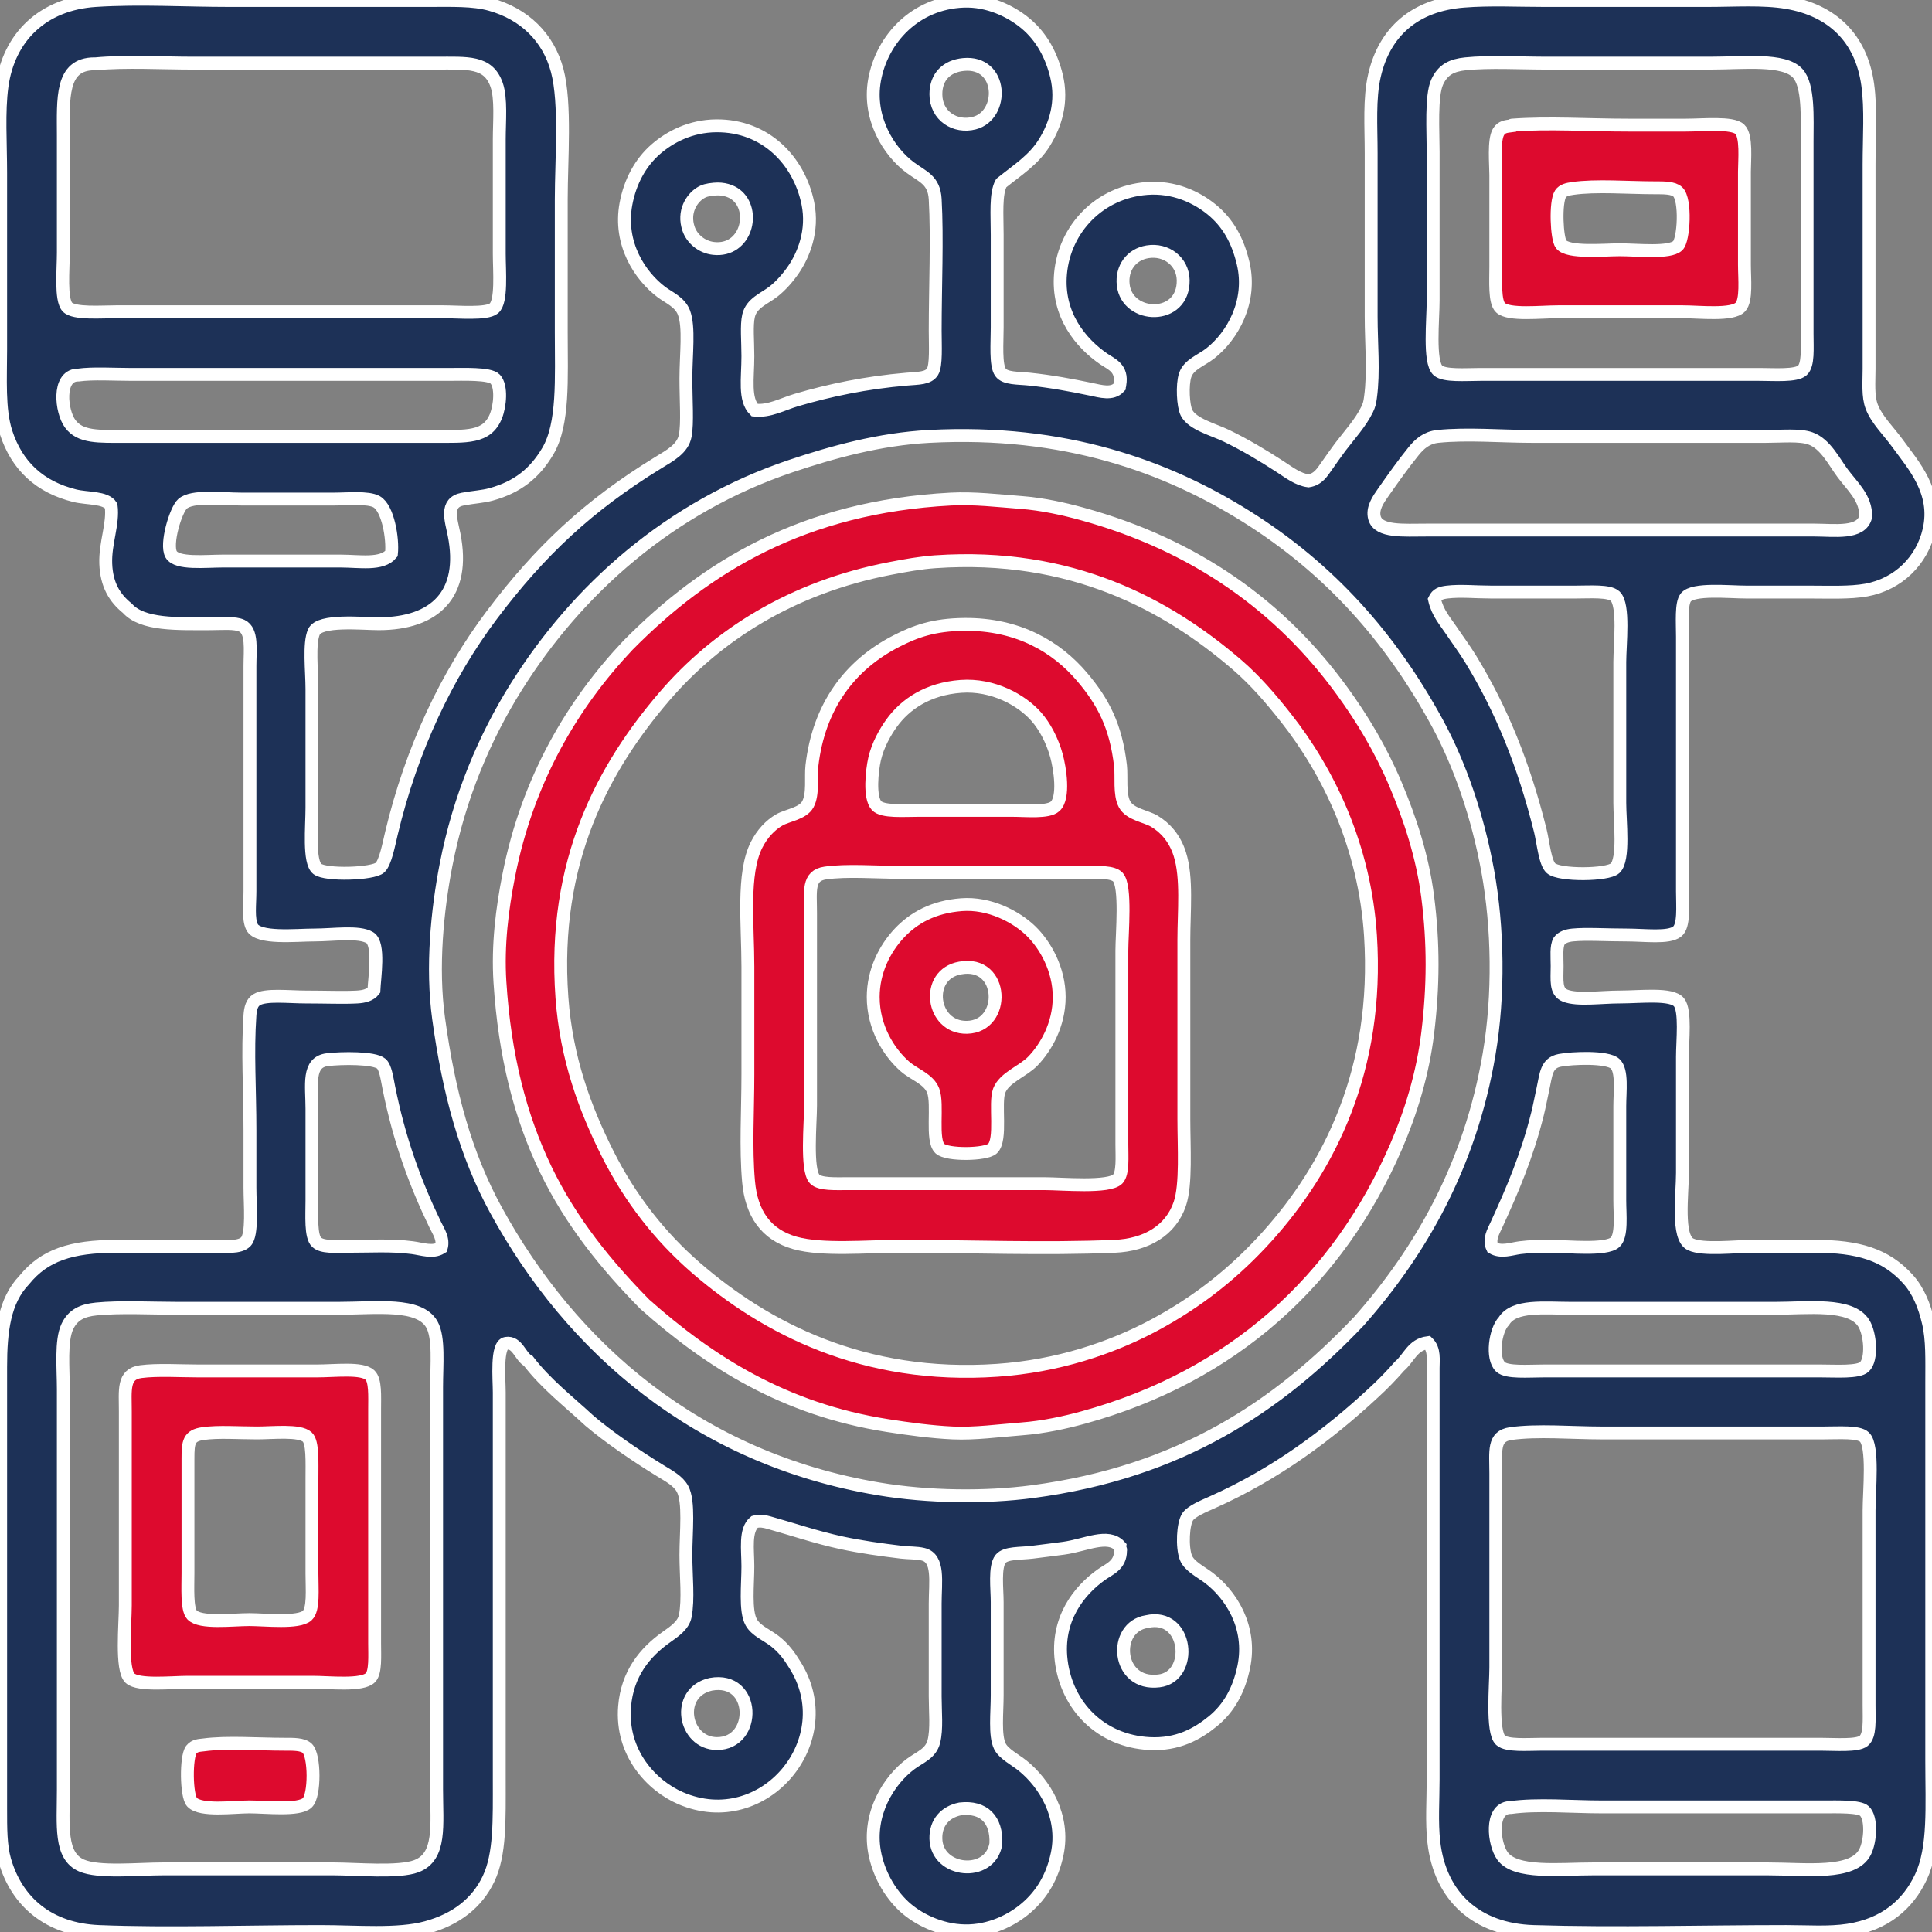
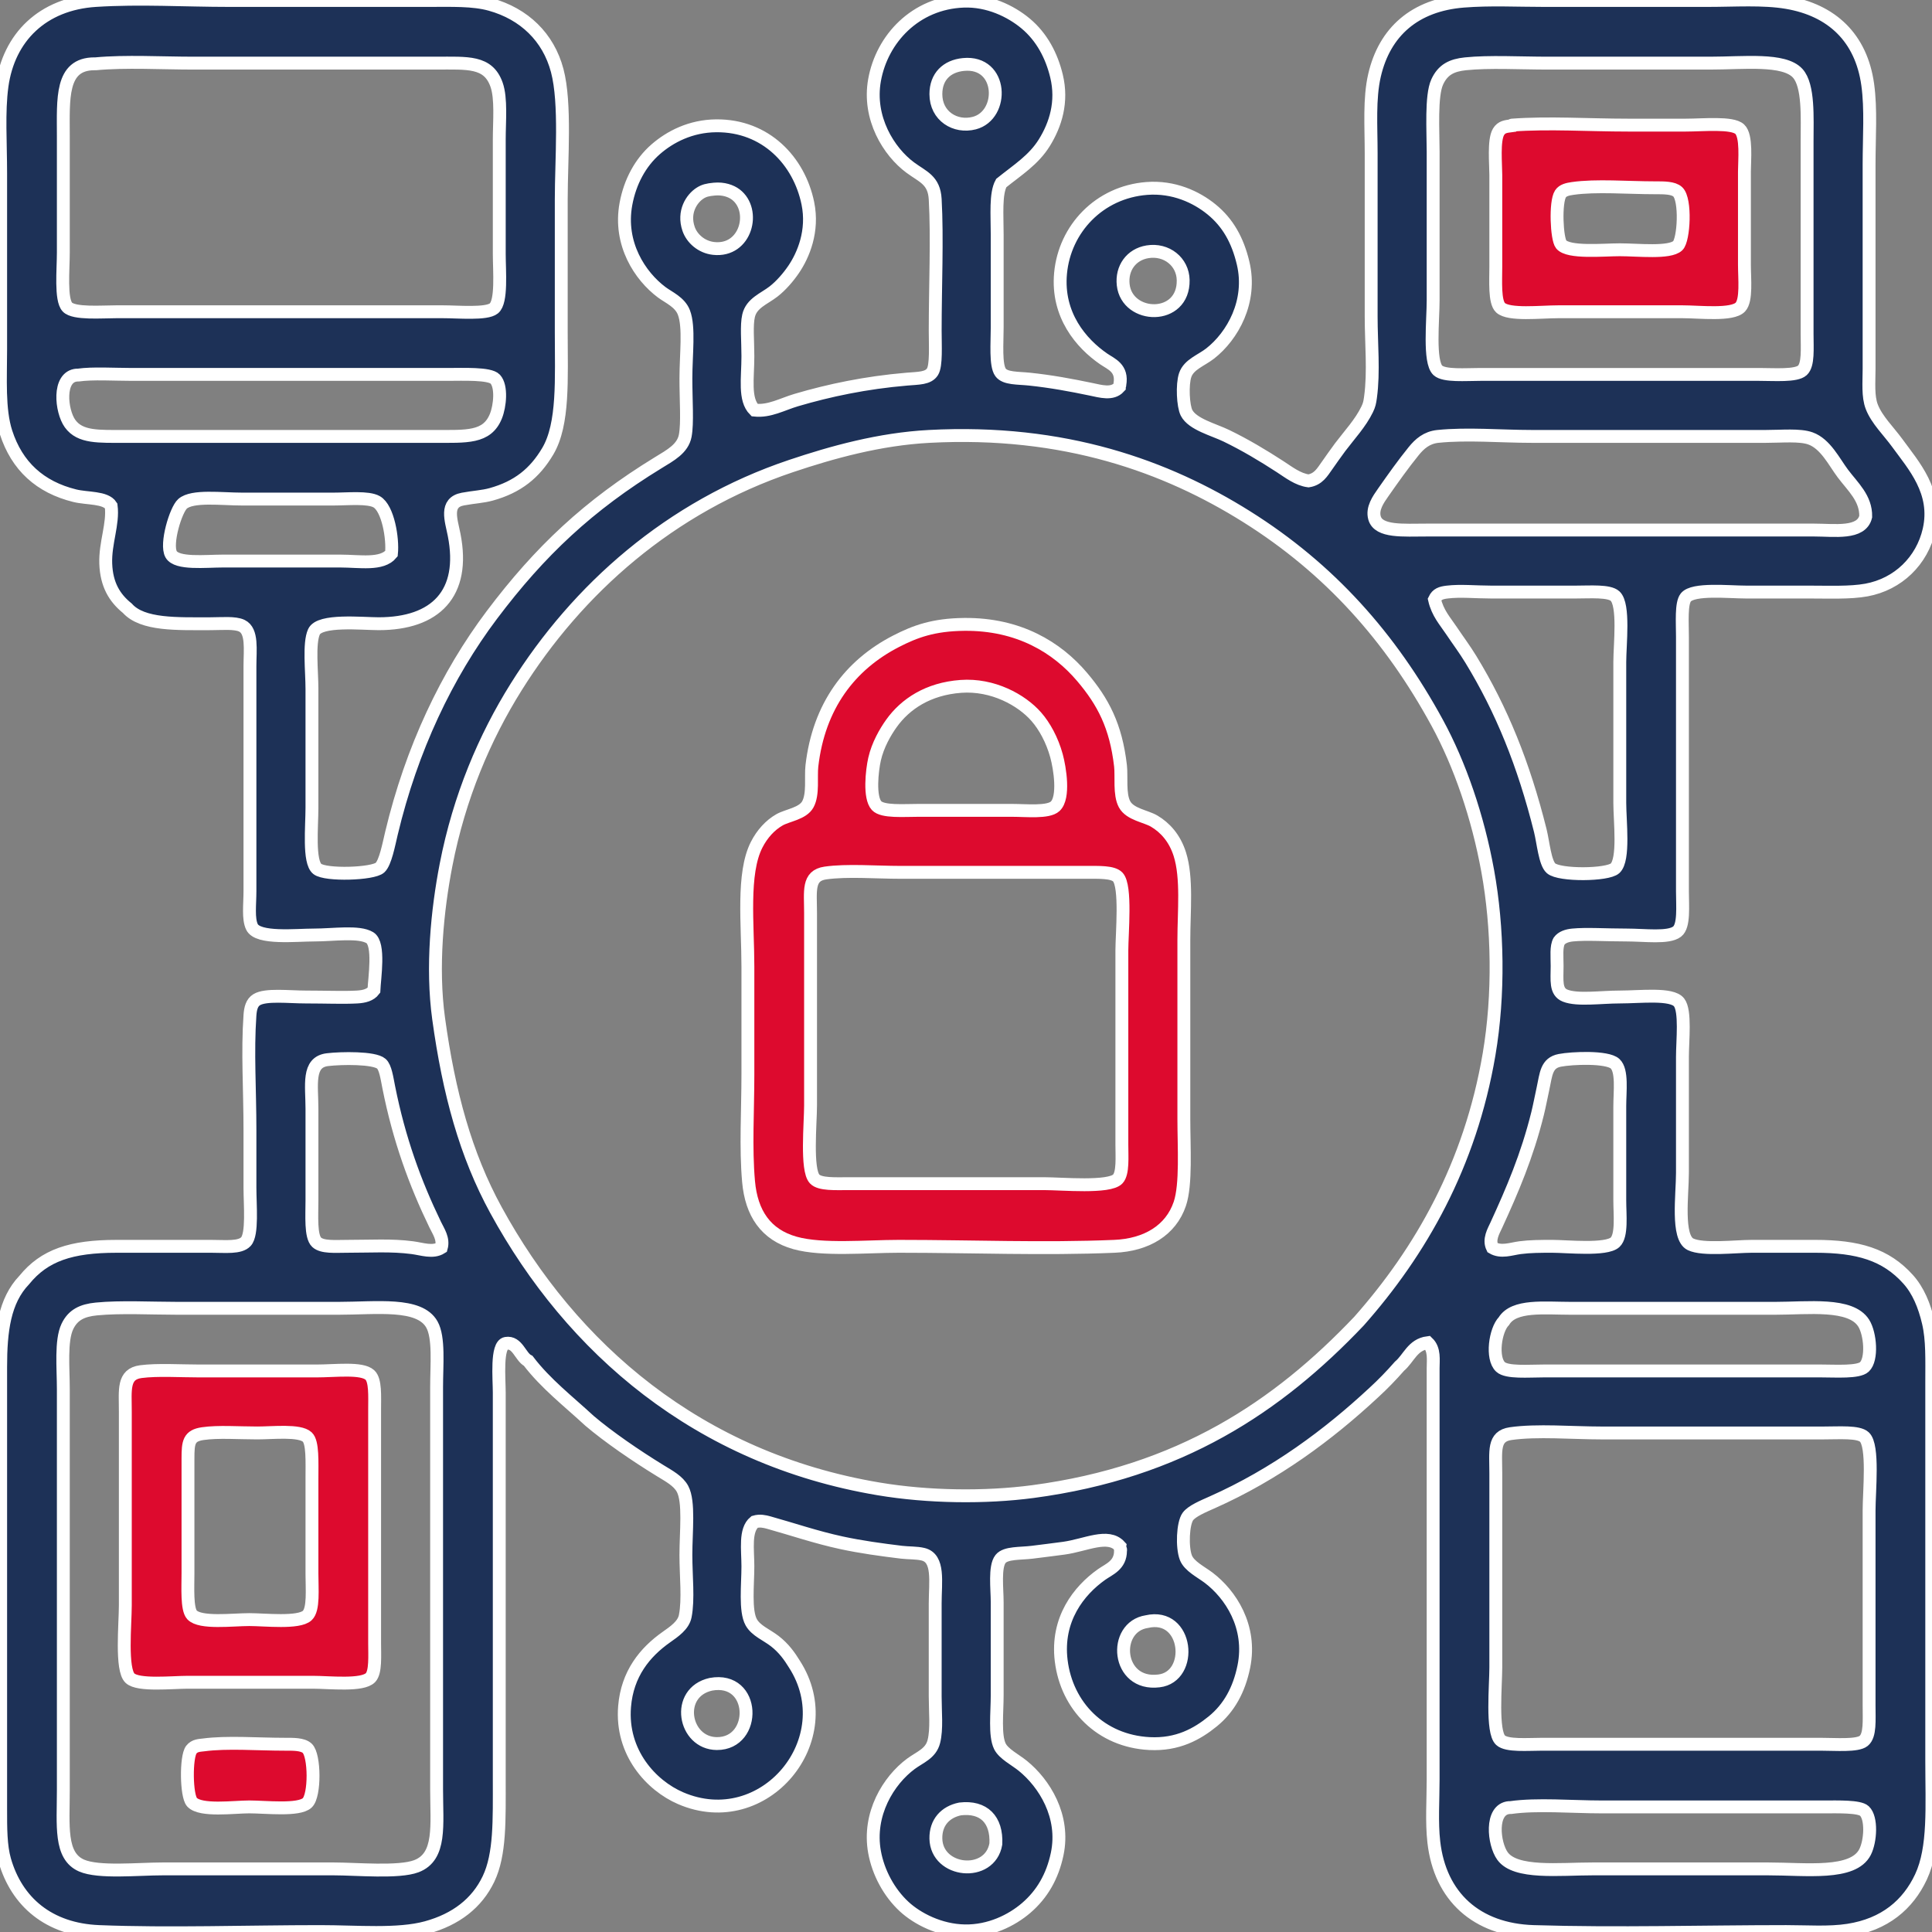
<svg xmlns="http://www.w3.org/2000/svg" version="1.1" id="Ebene_1" x="0px" y="0px" width="850.395px" height="850.394px" viewBox="0 0 850.395 850.394" enable-background="new 0 0 850.395 850.394" xml:space="preserve">
  <rect x="0" y="0" width="850.395" height="850.394" fill="#808080" stroke="none" />
  <g>
    <path fill-rule="evenodd" clip-rule="evenodd" fill="#1D3157" stroke="#FFFFFF" stroke-width="5.669" stroke-miterlimit="10" d="   M492.617,170.44c-0.039-0.532,0.363-0.626,0.296-1.187c1.287-7.279-3.753-8.956-7.118-11.269   c-9.839-6.766-20.673-19.308-18.982-37.666c1.8-19.555,17.018-35.755,37.963-37.368c11.857-0.914,21.822,3.785,28.471,9.193   c7.181,5.84,11.533,13.524,13.939,23.725c3.958,16.779-4.648,32.023-14.531,39.743c-3.916,3.058-9.385,4.798-10.975,9.49   c-1.427,4.215-0.932,13.642,0.595,16.608c2.604,5.063,11.918,7.383,17.496,10.083c8.235,3.986,16.144,8.712,23.728,13.642   c3.858,2.51,7.803,5.616,12.456,6.229c4.336-0.673,6.108-3.873,8.008-6.525c1.956-2.736,3.86-5.562,5.93-8.305   c4.06-5.375,8.972-10.623,11.864-16.606c0.976-2.019,1.168-3.067,1.483-5.338c1.554-11.264,0.296-23.638,0.296-35.589   c0-24.15,0-47.305,0-71.771c0-12.054-0.909-24.085,1.482-34.403c4.448-19.188,17.758-30.916,39.148-32.622   c11.761-0.938,23.419-0.298,35.588-0.298c23.446,0,47.474,0,71.771,0c12.199,0,24.478-0.899,34.995,0.89   c19.707,3.354,32.728,15.465,35.59,36.182c1.502,10.884,0.594,22.902,0.594,35.293c-0.002,29.834,0,59.132,0,89.862   c-0.002,5.854-0.596,12.001,1.185,16.608c2.239,5.792,7.423,10.711,11.271,16.014c7.1,9.784,17.795,21.439,13.939,38.258   c-3.088,13.471-13.559,23.822-27.581,26.396c-7.172,1.315-16.412,0.889-26.1,0.889c-7.559,0-17.94,0-26.988,0   c-7.395,0-23.136-1.692-26.395,2.373c-2.121,2.647-1.482,11.004-1.482,17.201c0,37.862,0,73.501,0,112.106   c0,6.623,0.863,15.328-2.373,17.794c-3.868,2.949-14.096,1.483-22.244,1.483c-9.039,0-17.772-0.589-23.725,0   c-2.437,0.241-4.713,0.98-5.933,2.669c-1.394,2.441-0.889,6.752-0.889,10.972c0,6.277-0.866,11.298,3.558,13.051   c5.422,2.149,15.73,0.594,24.023,0.594c9.118,0,22.9-1.74,26.098,2.374c2.947,3.789,1.484,16.765,1.484,24.025   c0,17.179,0,33.51,0,51.017c0,9.61-2.61,28.451,3.558,31.438c5.471,2.646,19.89,0.888,26.988,0.888c9.69,0,19.327,0,27.879,0   c18.799,0,31.069,3.546,40.927,14.534c4.437,4.942,7.138,11.502,8.897,18.979c1.81,7.687,1.482,16.369,1.482,26.396   c0,54.925,0,111.44,0,166.675c0,19.866,1.289,38.16-4.745,51.01c-5.698,12.137-15.884,20.931-32.03,23.431   c-8.534,1.32-18.014,0.592-27.284,0.592c-35.907,0-74.724,1.146-111.215,0c-25.119-0.788-41.173-15.38-43.895-39.444   c-0.99-8.771-0.296-18.278-0.296-27.581c0-59.903,0-120.709,0-180.91c0-3.651,0.728-8.304-2.373-11.271   c-6.729,0.884-8.325,6.899-12.455,10.38c-3.558,4.055-7.294,7.931-11.27,11.566c-19.982,18.6-43.384,35.983-71.178,48.343   c-3.949,1.757-8.919,3.82-10.678,6.229c-2.217,3.035-2.655,13.476-0.889,18.091c1.449,3.786,6.652,6.288,10.083,8.897   c9.451,7.182,19.058,21.37,15.421,39.146c-2.069,10.126-6.478,18.194-13.641,24.023c-6.84,5.562-15.445,10.423-27.879,9.787   c-21.394-1.098-36.407-16.486-38.853-36.479c-2.227-18.193,7.724-30.842,17.797-37.961c3.271-2.313,8.302-4.043,8.303-10.38   c0.238-1.028-0.441-1.141-0.296-2.076c-5.197-5.736-15.103-0.415-24.617,0.89c-4.086,0.561-9.035,1.16-13.941,1.779   c-5.214,0.657-11.675,0.117-13.942,2.965c-2.723,3.422-1.482,13.161-1.482,18.981c0,14.972,0,26.868,0,40.928   c0,7.782-1.163,17.761,1.187,22.54c1.657,3.372,6.762,5.909,10.086,8.6c9.424,7.634,18.645,22.131,15.126,38.851   c-2.078,9.882-6.649,17.731-13.644,23.727c-6.382,5.471-16.058,10.267-26.993,10.084c-11.014-0.184-20.964-5.392-26.692-10.678   c-6.633-6.121-11.417-14.993-13.049-24.021c-3.021-16.705,6.133-31.545,16.016-38.851c3.971-2.938,8.731-4.472,10.082-9.787   c1.401-5.515,0.594-13.043,0.594-19.872c0-13.485,0-26.196,0-40.926c0-9.454,1.884-19.903-5.338-21.649   c-2.915-0.707-6.4-0.515-9.491-0.891c-8.926-1.088-17.808-2.299-26.396-4.151c-11.235-2.425-21.562-5.981-32.028-8.897   c-1.799-0.502-3.926-0.982-6.229-0.297c-4.417,3.618-2.965,12.157-2.965,19.574c0,7.955-1.337,19.578,1.482,24.615   c2.095,3.745,6.717,5.464,10.38,8.305c3.976,3.084,6.488,6.642,8.6,10.082c21.355,33.102-13.28,74.942-50.121,59.019   c-12.794-5.53-26.279-19.981-24.615-40.333c1.175-14.373,8.907-23.864,18.387-30.548c3.424-2.413,7.503-5.169,8.305-9.193   c1.488-7.46,0.296-17.621,0.296-26.988c0-10.11,1.549-23.433-1.483-29.065c-1.884-3.499-5.874-5.612-9.786-8.007   c-10.767-6.59-22.898-14.932-31.142-21.946c-9.239-8.555-19.291-16.297-26.988-26.395c-3.436-1.689-4.726-8.572-9.786-7.711   c-4.357,0.741-2.965,15.68-2.965,21.648c0,56.539,0,113.645,0,170.234c0,17.969,0.457,33.029-4.746,43.894   c-5.105,10.659-14.327,17.799-27.286,21.354c-12.657,3.471-30.68,1.778-46.858,1.778c-31.814,0-66.416,1.235-97.277,0   c-22.167-0.887-36.258-13.099-41.52-31.436c-1.804-6.285-1.781-14.053-1.781-22.54c0-64.358,0-129.39,0-194.553   c0-15.847,1.633-29.132,10.382-38.258c8.859-10.916,20.589-14.828,40.629-14.83c13.76,0,27.609,0.002,41.818,0   c6.142,0,12.485,0.771,15.124-2.074c2.999-3.231,1.78-16.071,1.78-23.728c0-9.088,0-17.533,0-25.208   c0-18.183-1.148-34.338,0-50.724c0.216-3.078,0.877-5.54,2.965-6.821c3.991-2.45,14.08-1.188,21.65-1.188   c8.673,0,16.566,0.338,22.541,0c3.178-0.179,5.828-0.889,7.413-2.966c0.229-5.375,2.624-20.432-1.779-23.136   c-4.831-2.965-16.046-1.185-24.615-1.185c-7.907,0-24.664,1.864-27.284-3.56c-1.757-3.634-0.891-9.883-0.891-15.718   c0-33.813,0-64.507,0-99.057c0-7.208,1.192-15.494-3.559-17.793c-3.047-1.474-8.913-0.89-13.643-0.89   c-14.806,0-30.094,0.668-36.774-6.821c-5.616-4.536-9.145-10.361-9.492-19.573c-0.341-9.148,3.417-17.587,2.373-25.506   c-2.46-3.86-10.516-3.089-16.014-4.449c-15.301-3.782-25.439-13.019-30.251-27.877c-3.263-10.079-2.373-23.832-2.373-36.479   c0-26.015,0-51.636,0-77.702c0-13.193-0.967-26.838,0.594-38.258C3.827,16.378,18.74,1.701,42.111,0.206   c19.599-1.253,39.228,0,58.722,0c29.292,0,58.172,0,87.786,0c10.174,0,19.572-0.378,27.286,1.78   c14.789,4.137,25.465,14.348,29.359,29.063c3.837,14.5,1.779,39.348,1.779,56.647c0,19.988,0,39.736,0,58.424   c0,20.522,1.176,40.496-5.931,52.494c-5.773,9.746-13.287,15.753-24.913,18.981c-3.725,1.032-7.574,1.168-12.455,2.077   c-8.047,1.496-5.142,9.2-3.855,15.716c5.122,25.96-8.243,39.148-33.217,39.148c-7.281,0-25.951-1.969-28.471,3.56   c-2.321,5.09-0.89,17.306-0.89,25.208c0,16.961,0,34.812,0,52.198c0,8.327-1.556,23.908,2.373,26.988   c3.707,2.907,24.513,2.254,27.582-0.594c2.37-2.199,3.849-10.125,5.04-15.124c8.866-37.188,24.398-69.798,44.191-96.09   c21.202-28.163,42.583-48.252,73.253-67.025c5.336-3.267,10.773-6.136,11.863-11.863c1.063-5.582,0.296-15.398,0.296-25.209   c0-10.491,1.586-22.656-0.891-29.065c-1.767-4.574-6.631-6.535-9.786-8.896c-9.459-7.083-18.956-21.309-15.718-38.853   c1.806-9.782,6.381-18.189,13.049-24.023c6.315-5.522,15.407-10.281,26.692-10.378c21.801-0.188,36.503,15.467,40.333,34.105   c2.512,12.229-2.008,22.841-6.229,29.065c-2.339,3.45-5.564,7.202-8.897,9.786c-4.153,3.223-9.679,5.062-10.972,10.676   c-0.977,4.24-0.296,11.121-0.296,17.795c0,9.707-1.757,19.023,2.965,23.727c6.535,0.705,12.189-2.622,18.387-4.449   c14.439-4.254,30.476-7.653,48.638-9.194c5.094-0.432,9.403-0.268,11.271-3.261c1.737-2.788,1.187-11.608,1.187-18.091   c0-19.189,0.964-40.752,0-57.832c-0.48-8.494-5.442-9.85-10.974-13.939c-9.418-6.964-18.744-21.772-15.718-38.555   c3.268-18.127,17.947-33.889,39.149-34.699c10.892-0.417,20.798,4.394,27.289,9.786c7.25,6.026,11.508,14.311,13.644,23.133   c2.771,11.451-0.438,21.458-5.34,29.361c-4.74,7.647-11.752,11.975-18.983,17.794c-2.586,4.716-1.779,13.916-1.779,22.836   c0,13.339,0,27.233,0,40.631c0,6.884-0.828,16.71,1.482,19.87c2.045,2.795,7.613,2.423,12.755,2.965   c9.678,1.024,18.167,2.614,26.993,4.45C484.466,172.225,489.562,173.785,492.617,170.44z M41.518,28.084   c-14.903,0.04-13.643,15.475-13.643,31.734c0,18.604,0,33.019,0,51.307c0,7.641-1.285,20.718,1.779,24.021   c2.878,3.103,15.223,2.077,21.65,2.077c49.274,0,95.177,0,143.542,0c6.935,0,19.277,1.183,22.541-1.482   c3.598-2.94,2.373-16.429,2.373-24.021c0-18.207,0-32.862,0-50.419c0-7.82,0.96-17.942-1.188-24.023   c-3.698-10.47-12.714-9.49-26.69-9.49c-35.823,0-71.657,0-106.768,0c-13.902,0-29.89-0.94-43.002,0.296   C41.917,28.102,41.712,28.084,41.518,28.084z M632.599,36.093c-2.789,6.086-1.78,21.67-1.78,30.844c0,23.029,0,42.4,0,65.245   c0,8.628-1.939,27.119,2.077,30.844c2.794,2.594,12.303,1.781,18.683,1.781c42.391,0,80.624,0,122.782,0   c6.707,0,16.242,0.759,18.981-1.781c2.692-2.497,2.075-9.587,2.075-16.014c0.002-30.169,0-55.6,0-84.82   c0.002-10.314,0.795-24.538-4.151-29.953c-6.034-6.61-23.779-4.45-38.555-4.45c-25.548,0-47.522,0-71.476,0   c-11.996,0-25.716-0.788-36.182,0.296C639.071,28.705,635.123,30.584,632.599,36.093z M411.939,41.431   c0,9.699,8.576,14.917,16.906,12.751c13.305-3.454,12.678-27.473-4.745-25.8C416.786,29.083,411.939,33.703,411.939,41.431z    M308.137,85.025c-3.633,2.318-7.621,8.213-5.042,15.72c1.466,4.267,5.661,8.004,10.974,8.601   c14.391,1.617,18.902-16.827,9.788-23.727c-2.051-1.551-5.368-2.768-9.491-2.373C311.381,83.533,309.891,83.908,308.137,85.025z    M494.395,125.361c1.686,15.161,26.729,15.863,26.396-2.075c-0.151-8.084-7.354-13.831-15.72-12.457   C497.922,112.004,493.584,118.056,494.395,125.361z M33.807,165.102c-8.471,0.665-6.938,15.842-2.965,21.354   c4.444,6.17,12.641,5.634,24.317,5.634c45.833,0,91.423,0,135.832,0c14.425,0,23.369,0.78,27.285-8.897   c1.817-4.488,2.662-13.123-0.296-16.312c-2.425-2.614-14.097-2.075-21.058-2.075c-9.501,0-16.463,0-23.133,0   c-39.562,0-77.109,0-115.664,0c-7.738,0-17.353-0.623-23.725,0.296C34.207,165.13,34.001,165.086,33.807,165.102z M655.434,464.055   c4.47-26.274,3.925-55.813-0.592-80.675c-4.351-23.946-12.253-46.903-22.243-65.247c-20.464-37.571-47.323-67.8-83.932-90.75   c-35.141-22.034-80.112-38.459-139.696-35.293c-21.824,1.16-42.616,6.946-60.797,13.049   c-53.215,17.867-93.99,54.134-121.002,97.277c-13.795,22.035-25.03,48.327-30.843,78.296c-3.842,19.813-6.382,44.956-3.263,67.621   c4.523,32.858,11.935,59.933,25.209,84.237c33.231,60.837,88.947,109.438,168.454,122.78c21.836,3.665,46.993,3.968,67.921,1.187   c64.665-8.591,107.72-37.293,143.547-75.032C625.226,550.954,647.127,512.908,655.434,464.055z M811.137,208.4   c-3.792-5.047-7.591-13.032-14.237-15.422c-4.697-1.687-12.579-0.889-19.573-0.889c-34.761,0-69.678,0-103.207,0   c-13.367,0-28.344-1.33-41.224,0c-4.917,0.507-8.048,3.271-10.677,6.524c-4.709,5.827-8.718,11.496-13.347,18.091   c-2.242,3.196-5.015,7.122-3.855,11.271c1.764,6.31,12.795,5.338,22.837,5.338c57.938,0,114.437,0,170.826,0   c8.74,0,20.693,1.895,22.539-5.93C821.377,219.286,815.556,214.289,811.137,208.4z M165.783,220.857   c-3.74-2.119-12.76-1.185-18.983-1.185c-13.867,0-27.522,0-40.333,0c-8.974,0-21.769-1.714-26.098,2.075   c-2.994,2.619-7.585,17.781-5.042,22.243c2.523,4.424,15.074,2.965,22.836,2.965c17.806,0,34.072,0,51.604,0   c8.563,0,18.292,1.881,22.539-3.262C173.006,237.055,170.79,223.695,165.783,220.857z M638.826,277.504   c2.851,4.254,5.832,8.213,8.602,12.751c13.482,22.09,23.213,45.968,30.548,75.33c1.271,5.094,2.045,14.244,4.745,16.608   c3.72,3.258,24.877,3.059,28.175,0c4.139-3.842,2.075-20.833,2.075-28.769c-0.002-21.721,0.002-40.118,0-61.983   c0-7.693,2.064-25.223-2.075-29.065c-2.61-2.42-10.926-1.779-16.906-1.779c-14.862,0-24.341,0-37.96,0   c-6.5,0-13.178-0.698-18.981,0c-2.763,0.333-4.505,0.865-5.635,3.263C632.789,269.863,636.045,273.348,638.826,277.504z    M191.583,539.094c-8.887-18.358-15.895-37.572-20.462-60.505c-0.8-4.01-1.454-8.798-3.263-10.382   c-3.129-2.742-17.621-2.514-23.725-1.78c-8.962,1.077-6.822,11.207-6.822,21.654c0,14.479,0,25.626,0,40.337   c0,6.606-0.671,15.838,2.077,18.387c2.49,2.311,8.29,1.778,13.049,1.778c10.942,0.002,19.773-0.625,29.063,0.595   c4.317,0.565,9.011,2.364,12.754,0C195.348,545.309,193.032,542.086,191.583,539.094z M669.078,549.178   c4.412-0.579,8.984-0.595,14.235-0.595c6.346,0,23.689,1.833,27.582-1.778c3.143-2.917,2.075-12.131,2.075-18.387   c0-15.543,0.002-26.535,0-41.524c0-6.528,1.217-15.63-2.075-18.687c-3.419-3.172-18.933-2.528-24.319-1.482   c-5.959,1.154-6.023,6.04-7.414,12.457c-0.876,4.033-1.606,7.888-2.373,10.976c-4.66,18.773-11.153,33.792-18.091,48.937   c-1.334,2.913-3.527,6.484-1.779,10.084C660.719,551.452,665.098,549.7,669.078,549.178z M29.654,583.877   c-2.969,6.245-1.779,18.305-1.779,27.58c0,59.651,0,117.073,0,176.463c0,15.537-1.7,28.966,8.007,33.215   c7.567,3.313,24.756,1.482,35.885,1.484c25.646,0,48.533-0.002,75.033,0c10.127,0,28.712,1.766,36.479-1.187   c10.978-4.172,8.897-18.129,8.897-33.811c0-29.314,0-62.49,0-88.676c0-26.271,0-60.524,0-88.378c0-9.848,1.187-21.782-2.077-27.582   c-5.502-9.782-24.375-7.118-41.224-7.117c-24.543,0-47.36-0.001-70.585,0c-11.685,0-25.214-0.749-35.884,0.297   C36.152,576.779,32.085,578.763,29.654,583.877z M660.476,601.671c2.81,2.607,12.293,1.779,18.686,1.779   c42.293,0,81.515,0,122.78,0c6.248,0,16.027,0.687,18.685-1.779c3.569-3.313,2.646-14.63-0.296-19.277   c-5.71-9.019-24.448-6.525-39.148-6.524c-31.245,0-59.795-0.001-89.564,0c-11.918,0-25.197-1.642-29.659,5.635   C658.098,585.457,656.379,597.869,660.476,601.671z M658.401,648.53c-0.003,29.903,0.002,55.571,0,85.414   c-0.001,7.783-1.896,28.344,2.075,32.028c2.802,2.601,11.923,1.78,18.389,1.78c41.873,0,80.829,0,122.484,0   c6.648,0,16.164,0.82,18.981-1.482c2.943-2.406,2.371-9.104,2.373-15.72c0-29.686-0.002-56.177,0-85.708   c0-8.466,2.071-28.479-2.077-32.327c-2.634-2.444-10.898-1.78-17.794-1.78c-33.923,0-65.547,0-98.166,0   c-12.565,0-28.154-1.374-39.741,0.297C657.064,632.166,658.401,638.8,658.401,648.53z M510.113,739.875   c15.498-1.799,12.905-30.297-5.338-26.098C489.514,716.12,491.386,742.213,510.113,739.875z M315.552,767.457   c17.793,0.082,17.252-29.765-2.669-26.1C296.929,744.948,300.954,767.388,315.552,767.457z M664.332,795.631   c-8.537,0.669-6.899,15.952-2.965,21.353c5.771,7.922,24.934,5.634,39.741,5.636c25.704,0,52.723-0.002,77.108,0   c16.763,0,37.459,2.854,42.707-7.415c2.465-4.82,3.04-14.995-0.297-18.091c-2.231-2.071-11.571-1.78-17.794-1.78   c-34.223,0.002-65.332-0.002-98.166,0c-12.547,0.002-28.233-1.362-39.741,0.298C664.732,795.658,664.528,795.615,664.332,795.631z    M411.939,809.273c0.278,14.968,23.816,17.329,26.397,2.373c0.517-10.698-5.301-16.647-15.721-15.422   C416.075,797.541,411.807,802.221,411.939,809.273z" />
    <path fill-rule="evenodd" clip-rule="evenodd" fill="#DD0A2E" stroke="#FFFFFF" stroke-width="5.669" stroke-miterlimit="10" d="   M665.222,55.37c0,0,0.087-0.281,0.296-0.298c16.369-1.202,33.573,0,51.012,0c8.298,0,16.297,0,25.505,0   c7.671,0,20.412-1.312,23.726,1.78c3.181,2.965,2.076,13.729,2.076,18.683c0,15.156,0,25.335,0,40.928   c0,6.169,1.041,15.661-1.78,18.683c-3.544,3.8-17.98,2.077-25.504,2.077c-20.127,0-34.317,0-54.57,0   c-7.877,0-21.829,1.65-25.506-1.779c-2.713-2.53-2.076-11.817-2.075-18.091c0-14.774-0.001-25.436,0-40.333   c0-4.704-1.023-15.308,1.187-18.983C660.948,55.776,662.934,55.674,665.222,55.37z M686.873,85.323   c-2.4,3.671-1.676,19.83,0.296,22.243c3.194,3.912,18.626,2.373,25.802,2.373c8.063,0,21.861,1.603,25.506-1.781   c2.707-2.51,3.681-20.308,0-23.725c-1.96-1.817-6.029-1.779-10.084-1.779c-11.93,0-25.86-1.191-36.182,0.296   C689.983,83.272,687.91,83.735,686.873,85.323z" />
-     <path fill-rule="evenodd" clip-rule="evenodd" fill="#DD0A2E" stroke="#FFFFFF" stroke-width="5.669" stroke-miterlimit="10" d="   M283.818,574.089c-16.849-17.111-32.395-36.108-43.596-59.314c-11.24-23.291-18.083-50.09-20.167-82.459   c-1.054-16.387,1.007-32.353,3.855-46.859c8.34-42.472,28.228-75.74,52.494-101.43c34.264-34.662,77.228-60.911,142.06-64.354   c10.337-0.551,20.876,0.733,30.848,1.482c9.501,0.713,19.029,2.848,26.992,5.04c50.291,13.849,87.638,41.004,114.479,78   c8.876,12.234,16.928,25.546,23.429,40.928c6.407,15.157,11.974,31.935,14.235,49.825c2.591,20.47,2.479,38.999,0,59.616   c-2.172,18.083-7.475,35.2-13.938,50.128c-25.446,58.776-71.838,101.11-137.612,119.224c-8.054,2.217-17.531,4.309-27.289,5.042   c-10.016,0.751-20.377,2.227-30.253,1.778c-9.361-0.425-19.575-1.822-28.769-3.262   C345.106,620.355,312.152,599.249,283.818,574.089z M391.771,250.218c-43.168,8.29-76.254,29.405-99.352,56.35   c-26.525,30.941-49.47,72.25-45.079,132.571c1.949,26.789,10.157,48.904,20.167,68.816c9.833,19.557,23.069,36.463,38.851,50.121   c30.518,26.409,73.662,49.14,132.571,45.079c26.408-1.821,49.938-9.612,69.109-19.872c19.615-10.497,35.813-23.554,49.823-39.146   c27.184-30.255,49.179-73.229,45.377-132.285c-2.541-39.437-18.557-72.295-37.368-96.09c-6.585-8.33-13.354-16.245-21.354-23.133   c-30.678-26.406-72.86-49.535-132.874-45.375C405.163,247.701,398.6,248.906,391.771,250.218z" />
    <path fill-rule="evenodd" clip-rule="evenodd" fill="#DD0A2E" stroke="#FFFFFF" stroke-width="5.669" stroke-miterlimit="10" d="   M424.394,274.833c24.014-0.245,40.877,10.127,51.91,23.133c9.255,10.912,14.881,21.58,16.905,39.148   c0.537,4.666-0.605,12.512,1.78,16.904c2.422,4.46,9.348,5.22,13.05,7.415c4.71,2.794,8.997,7.375,11.269,14.532   c3.321,10.458,1.78,25.278,1.78,37.664c0,26.826,0,51.208,0,78.901c0,12.221,1.111,28.832-1.78,37.37   c-3.937,11.621-14.649,18.089-28.768,18.683c-31.308,1.319-62.172,0.002-94.913,0c-14.25,0-33.62,1.883-45.671-1.482   c-12.915-3.605-19.222-13.124-20.464-26.988c-1.342-14.979-0.296-31.178-0.296-47.16c0-15.235,0-32.288,0-47.458   c0-18.588-2.607-41.021,3.855-53.68c2.393-4.692,5.896-8.603,10.083-10.974c3.546-2.01,10.228-2.719,12.455-6.821   c2.458-4.526,1.213-11.989,1.779-16.904c3.039-26.377,16.777-44.446,37.072-54.867   C402.784,277.966,410.849,274.972,424.394,274.833z M392.365,318.43c-2.698,3.775-6.001,9.481-7.415,15.718   c-1.136,5.01-2.431,16.884,0.889,20.465c2.656,2.861,11.936,2.075,18.389,2.075c16.049,0,26.301,0,41.227,0   c6.241,0,15.927,1.058,18.984-1.781c4.156-3.855,2.079-16.824,0.593-22.242c-1.909-6.961-5.254-13.046-8.899-17.201   c-6.472-7.378-19.137-14.386-33.221-13.345C408.5,303.184,398.476,309.879,392.365,318.43z M356.776,401.768   c0,29.467,0,56.386,0,84.831c0,7.721-1.965,28.294,1.78,32.328c2.316,2.499,9.193,2.077,15.124,2.077c29.759,0,56.347,0,86.012,0   c7.646,0,28.585,1.961,32.33-2.077c2.368-2.552,1.781-9.784,1.781-15.125c0-28.089,0-58.171,0-85.426   c0-7.403,1.979-28.273-1.781-32.326c-2.168-2.337-8.378-2.077-14.235-2.077c-28.021,0-54.667,0-81.566,0   c-10.556,0-23.458-1.067-32.92,0.296C355.365,385.414,356.776,392.285,356.776,401.768z" />
-     <path fill-rule="evenodd" clip-rule="evenodd" fill="#DD0A2E" stroke="#FFFFFF" stroke-width="5.669" stroke-miterlimit="10" d="   M423.209,398.208c12.295-0.944,24.053,5.258,30.55,11.566c6.438,6.252,12.459,17.015,12.459,29.067   c0,12.204-5.883,22.262-11.568,28.18c-4.402,4.583-12.566,7.19-14.831,13.052c-2.138,5.533,1.265,21.563-2.967,25.509   c-2.921,2.725-19.932,2.987-23.135,0c-3.979-3.711-0.619-19.437-2.965-25.509c-2.013-5.209-8.253-6.991-12.457-10.678   c-6.981-6.124-13.939-17.055-13.939-30.554c0-11.334,5.095-21.331,11.566-28.177C402.215,404.01,410.858,399.157,423.209,398.208z    M425.582,452.189c17.479-0.324,16.567-29.722-2.967-26.103C406.793,428.892,409.889,452.481,425.582,452.189z" />
    <path fill-rule="evenodd" clip-rule="evenodd" fill="#DD0A2E" stroke="#FFFFFF" stroke-width="5.669" stroke-miterlimit="10" d="   M61.98,603.747c7.229-0.964,17.661-0.296,26.1-0.296c16.873,0,33.463,0,51.01,0c8.561,0,20.171-1.538,23.727,1.778   c2.512,2.343,2.077,9.303,2.077,15.126c0,35.285,0,67.182,0,102.911c0,5.549,0.512,12.669-1.78,15.126   c-3.514,3.769-18.086,2.076-25.505,2.076c-19.92,0-34.659,0-54.865,0c-7.05,0-21.859,1.622-25.506-1.78   c-4.046-3.773-2.077-23.911-2.077-32.03c0-23.298,0-44.866,0-68.212c0-4.563,0-9.508,0-17.2   C55.159,611.831,53.965,604.816,61.98,603.747z M82.742,642.005c0,16.262,0,34.601,0,50.417c0,6.344-0.569,15.857,1.779,18.389   c3.629,3.911,17.848,2.075,25.209,2.075c6.874,0,21.737,1.717,25.504-1.779c2.915-2.702,2.077-11.579,2.077-18.389   c0-16.655,0-24.548,0-41.52c0-7.856,0.423-16.365-2.077-18.684c-3.372-3.129-15.194-1.78-21.945-1.78   c-8.354,0-17.189-0.688-24.023,0.297C83.118,631.918,82.742,634.808,82.742,642.005z" />
    <path fill-rule="evenodd" clip-rule="evenodd" fill="#DD0A2E" stroke="#FFFFFF" stroke-width="5.669" stroke-miterlimit="10" d="   M89.563,768.049c10.418-1.389,23.74-0.297,35.885-0.297c3.54,0,7.765-0.106,9.786,1.779c3.33,3.105,3.484,20.773,0,24.023   c-3.742,3.492-18.283,1.78-25.504,1.778c-6.829,0-21.377,2.033-25.209-2.075c-2.562-2.747-2.758-19.968-0.296-23.133   C85.712,768.213,87.905,768.27,89.563,768.049z" />
  </g>
</svg>